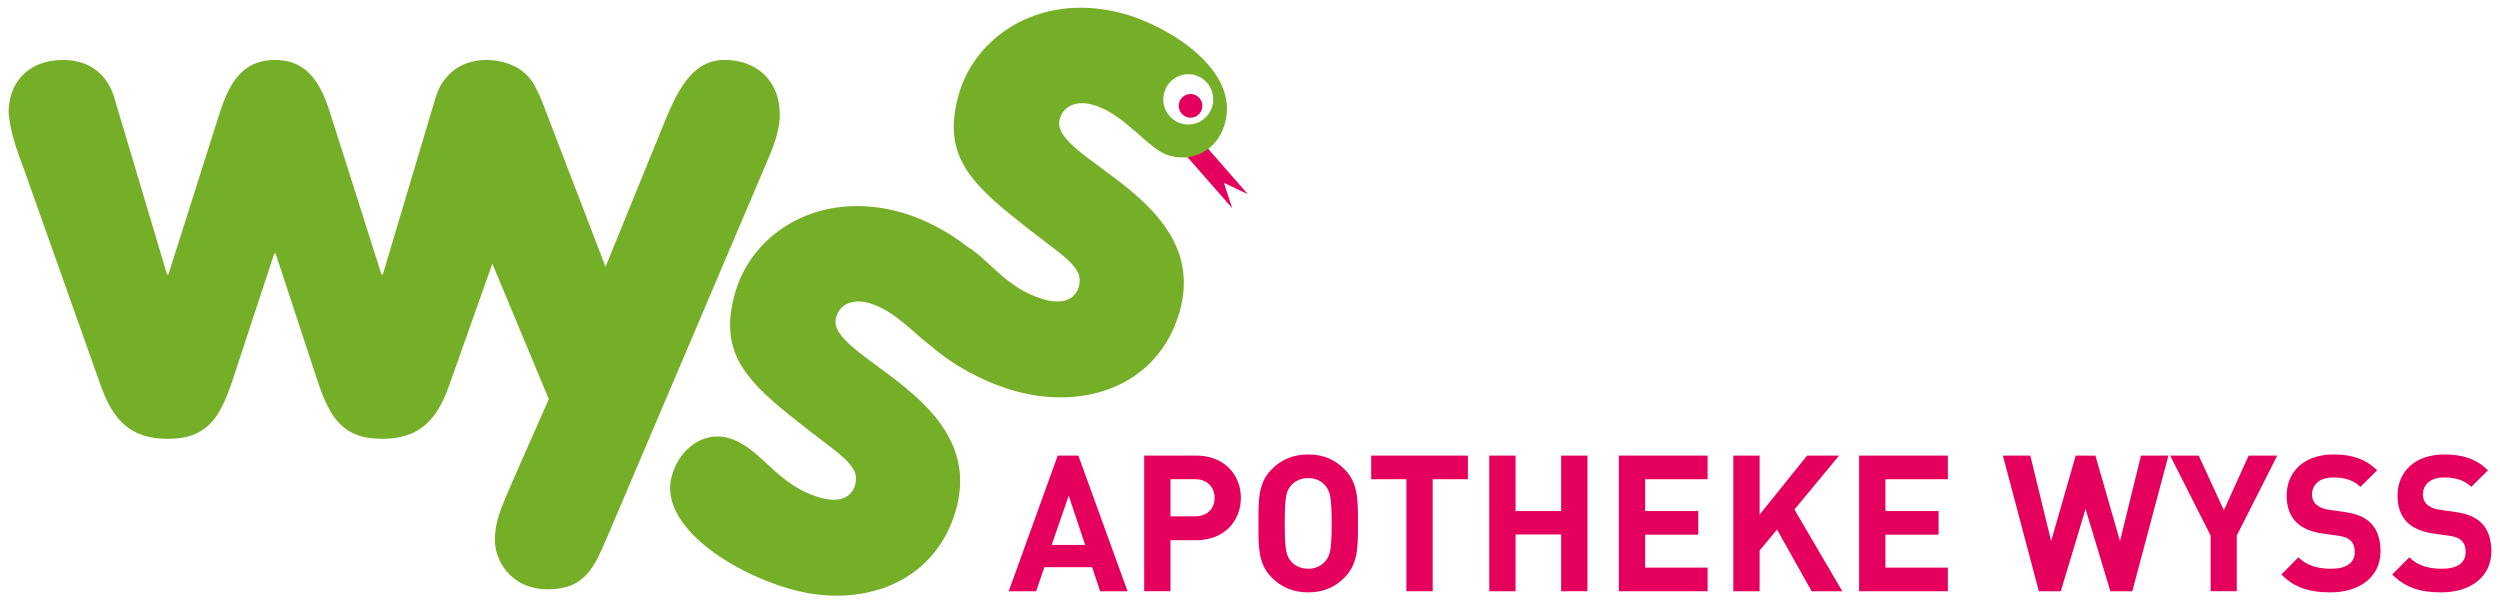
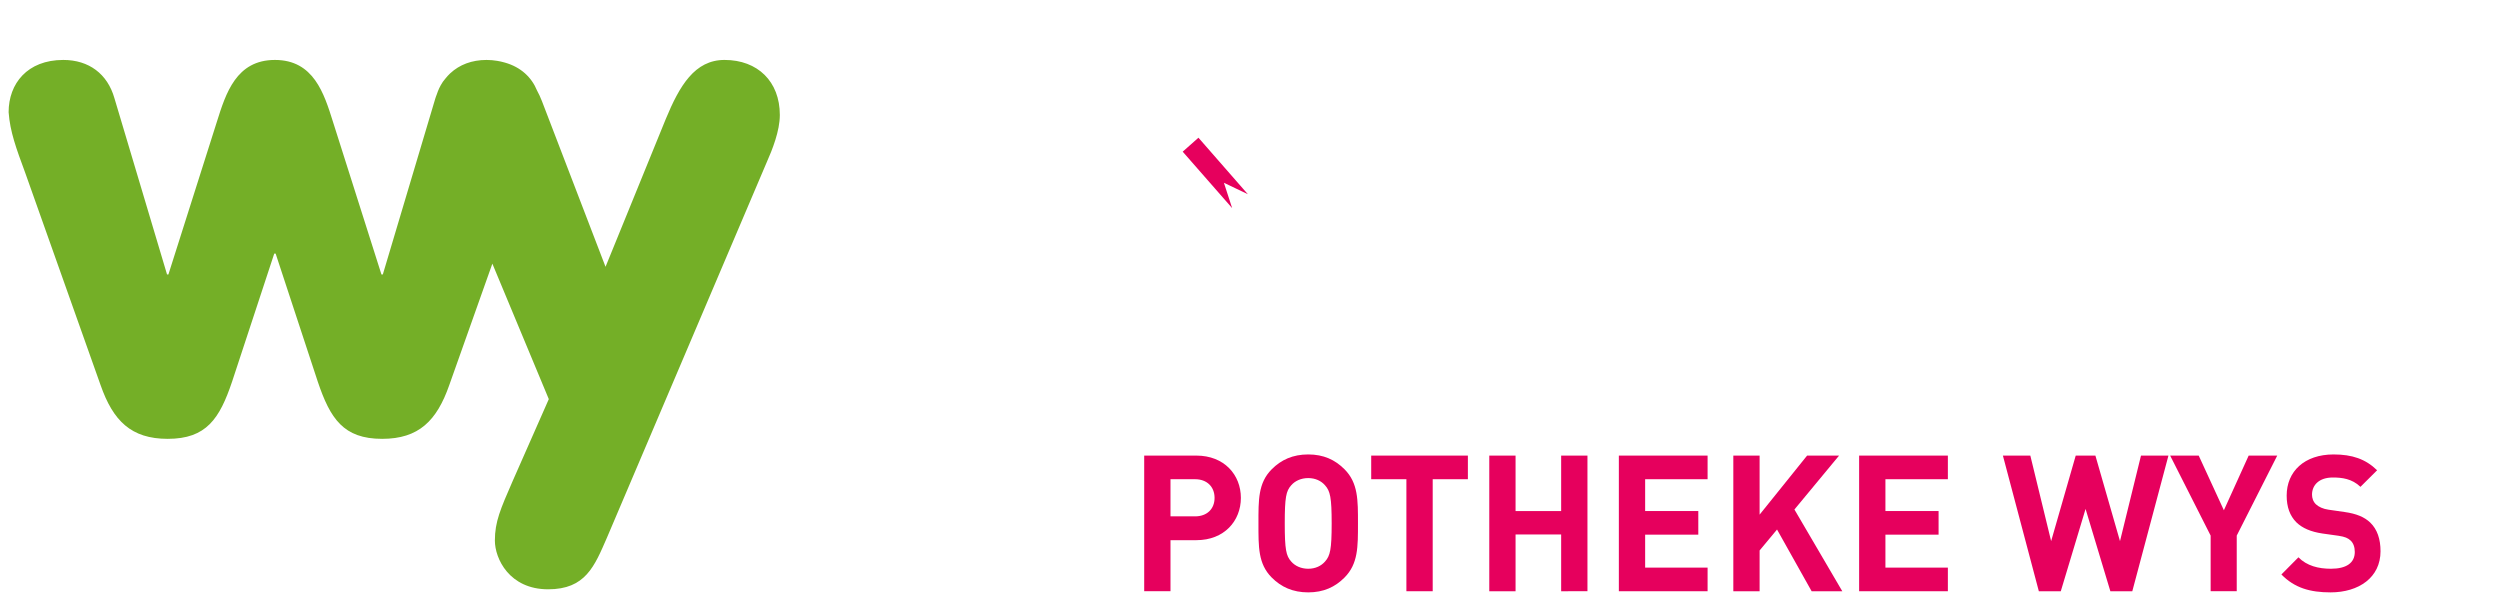
<svg xmlns="http://www.w3.org/2000/svg" version="1.1" id="Ebene_1" x="0px" y="0px" viewBox="0 0 290 70" style="enable-background:new 0 0 290 70;" xml:space="preserve">
  <style type="text/css">
	.st0{fill:#E6005D;}
	.st1{fill:#74AF27;}
</style>
  <g>
    <polygon class="st0" points="141.973,21.201 142.929,24.141 137.193,17.593 139.02,15.975 144.749,22.528  " />
-     <path class="st0" d="M139.417,12.663c-0.214,0.73-0.971,1.148-1.697,0.936c-0.723-0.216-1.141-0.977-0.927-1.713   c0.209-0.725,0.967-1.142,1.691-0.929C139.209,11.171,139.627,11.934,139.417,12.663z" />
    <g>
      <path class="st1" d="M90.46,13.336c0-3.88-2.567-6.383-6.417-6.383c-3.454,0-5.215,2.989-6.819,6.867l-6.982,17.13l-7.381-19.23    c-0.169-0.442-0.362-0.846-0.568-1.227c-0.626-1.528-1.875-2.704-3.703-3.226c-0.031-0.01-0.064-0.017-0.095-0.026    c-0.266-0.072-0.534-0.14-0.824-0.183c-0.395-0.064-0.802-0.104-1.232-0.104c-1.708,0-3.139,0.552-4.209,1.549    c-0.006,0.005-0.012,0.01-0.017,0.016c-0.198,0.186-0.381,0.388-0.553,0.605c-0.101,0.122-0.203,0.242-0.294,0.373    c-0.02,0.031-0.037,0.066-0.057,0.097c-0.269,0.404-0.477,0.857-0.637,1.345c-0.055,0.154-0.121,0.298-0.167,0.461l-6.097,20.441    h-0.159L38.63,14.146c-1.041-3.316-2.247-7.193-6.739-7.193c-4.491,0-5.697,3.877-6.74,7.193l-5.616,17.692h-0.159l-6.101-20.441    C12.472,8.57,10.308,6.953,7.34,6.953C3.166,6.953,1,9.703,1,13.012c0.161,2.265,0.882,4.204,1.924,7.03l8.748,24.644    c1.443,4.116,3.529,6.22,7.784,6.22c4.491,0,6.019-2.345,7.462-6.624l4.895-14.866h0.16l4.892,14.866    c1.445,4.279,2.97,6.624,7.464,6.624c4.251,0,6.339-2.104,7.781-6.22l5.004-14.102l6.547,15.715l-4.171,9.456    c-1.443,3.312-2.084,4.765-2.084,6.951c0,2.096,1.678,5.653,6.177,5.653c4.334,0,5.376-2.666,6.819-5.981L88.937,18.83    C89.584,17.376,90.46,15.194,90.46,13.336z" />
-       <path class="st1" d="M130.717,1.697c-9.631-2.836-17.464,2.264-19.472,9.165c-1.891,6.514,0.742,9.818,6.16,14.189    c5.891,4.767,8.438,5.774,7.718,8.255c-0.36,1.238-1.621,2.131-4.088,1.406c-4.334-1.278-6.165-4.485-8.875-6.139    c-2.345-1.868-5.216-3.228-7.391-3.871c-9.628-2.838-17.461,2.263-19.467,9.164c-1.893,6.514,0.74,9.818,6.16,14.191    c5.888,4.765,8.435,5.774,7.715,8.252c-0.36,1.241-1.624,2.131-4.09,1.403c-5.156-1.517-6.763-5.781-10.532-6.891    c-2.699-0.797-5.631,0.95-6.62,4.361c-1.555,5.352,6.035,10.873,13.581,13.097c8.242,2.429,16.868-0.503,19.347-9.033    c3.855-13.259-15.252-17.711-13.875-22.441c0.517-1.786,2.28-2.106,3.897-1.63c2.919,0.862,5.19,3.569,7.191,5.021    c2.544,2.213,5.945,4.061,9.388,5.076c8.242,2.432,16.868-0.498,19.347-9.027c3.855-13.261-15.252-17.713-13.878-22.444    c0.522-1.786,2.283-2.106,3.899-1.63c3.701,1.093,6.361,5.157,8.746,5.861c2.849,0.84,5.614-0.617,6.493-3.643    C143.897,8.11,135.567,3.128,130.717,1.697z M140.62,12.344c-0.451,1.548-2.058,2.437-3.596,1.983    c-1.537-0.451-2.418-2.074-1.967-3.623c0.448-1.544,2.059-2.432,3.596-1.98C140.191,9.178,141.07,10.801,140.62,12.344z" />
    </g>
    <g>
-       <path class="st0" d="M127.613,68.583l-0.922-2.785h-5.553l-0.944,2.785h-3.182l5.684-15.734h2.392l5.706,15.734H127.613z     M123.97,57.489l-1.975,5.723h3.884L123.97,57.489z" />
      <path class="st0" d="M138.783,62.66h-3.006v5.923h-3.05V52.849h6.057c3.226,0,5.158,2.232,5.158,4.906    C143.94,60.429,142.009,62.66,138.783,62.66z M138.63,55.589h-2.853v4.309h2.853c1.383,0,2.26-0.861,2.26-2.143    C140.89,56.473,140.012,55.589,138.63,55.589z" />
      <path class="st0" d="M155.967,66.992c-1.097,1.105-2.436,1.724-4.214,1.724c-1.778,0-3.138-0.619-4.236-1.724    c-1.58-1.591-1.536-3.558-1.536-6.276c0-2.719-0.044-4.686,1.536-6.277c1.097-1.105,2.458-1.724,4.236-1.724    c1.778,0,3.117,0.619,4.214,1.724c1.58,1.591,1.558,3.558,1.558,6.277C157.525,63.434,157.547,65.401,155.967,66.992z     M153.706,56.297c-0.44-0.509-1.119-0.84-1.953-0.84c-0.834,0-1.536,0.331-1.975,0.84c-0.593,0.662-0.746,1.391-0.746,4.42    c0,3.027,0.154,3.756,0.746,4.418c0.439,0.509,1.141,0.84,1.975,0.84c0.834,0,1.514-0.33,1.953-0.84    c0.593-0.662,0.768-1.391,0.768-4.418C154.474,57.688,154.299,56.959,153.706,56.297z" />
      <path class="st0" d="M166.193,55.589v12.994h-3.051V55.589h-4.082v-2.74h11.214v2.74H166.193z" />
      <path class="st0" d="M181.094,68.583v-6.585h-5.289v6.585h-3.049V52.849h3.049v6.431h5.289v-6.431h3.051v15.734H181.094z" />
      <path class="st0" d="M187.787,68.583V52.849h10.293v2.74h-7.243v3.691h6.166v2.74h-6.166v3.823h7.243v2.74H187.787z" />
      <path class="st0" d="M210.149,68.583l-4.014-7.16l-2.021,2.431v4.729h-3.049V52.849h3.049v6.85l5.509-6.85h3.709l-5.179,6.253    l5.553,9.481H210.149z" />
      <path class="st0" d="M215.659,68.583V52.849h10.293v2.74h-7.243v3.691h6.166v2.74h-6.166v3.823h7.243v2.74H215.659z" />
      <path class="st0" d="M247.347,68.583h-2.545l-2.876-9.546l-2.874,9.546h-2.546l-4.169-15.734h3.182l2.414,9.922l2.852-9.922h2.283    l2.853,9.922l2.436-9.922h3.183L247.347,68.583z" />
      <path class="st0" d="M259.461,62.129v6.453h-3.027v-6.453l-4.697-9.281h3.313l2.92,6.342l2.876-6.342h3.314L259.461,62.129z" />
      <path class="st0" d="M270.346,68.716c-2.368,0-4.169-0.509-5.704-2.078l1.974-1.989c0.987,0.995,2.327,1.326,3.774,1.326    c1.8,0,2.765-0.684,2.765-1.945c0-0.552-0.153-1.016-0.483-1.326c-0.306-0.287-0.659-0.441-1.383-0.552l-1.887-0.265    c-1.339-0.199-2.327-0.618-3.029-1.303c-0.746-0.751-1.119-1.768-1.119-3.094c0-2.807,2.064-4.774,5.444-4.774    c2.15,0,3.708,0.531,5.047,1.835l-1.931,1.922c-0.987-0.951-2.172-1.083-3.204-1.083c-1.624,0-2.415,0.906-2.415,1.989    c0,0.397,0.132,0.818,0.462,1.127c0.307,0.286,0.812,0.53,1.449,0.618l1.843,0.265c1.427,0.2,2.326,0.597,2.985,1.216    c0.834,0.795,1.207,1.945,1.207,3.337C276.141,66.992,273.616,68.716,270.346,68.716z" />
-       <path class="st0" d="M283.207,68.716c-2.371,0-4.17-0.509-5.707-2.078l1.977-1.989c0.987,0.995,2.326,1.326,3.774,1.326    c1.799,0,2.765-0.684,2.765-1.945c0-0.552-0.154-1.016-0.484-1.326c-0.307-0.287-0.658-0.441-1.383-0.552l-1.887-0.265    c-1.339-0.199-2.326-0.618-3.029-1.303c-0.746-0.751-1.119-1.768-1.119-3.094c0-2.807,2.062-4.774,5.442-4.774    c2.15,0,3.709,0.531,5.048,1.835l-1.931,1.922c-0.988-0.951-2.173-1.083-3.205-1.083c-1.624,0-2.413,0.906-2.413,1.989    c0,0.397,0.131,0.818,0.461,1.127c0.306,0.286,0.812,0.53,1.447,0.618l1.844,0.265c1.425,0.2,2.327,0.597,2.984,1.216    c0.834,0.795,1.206,1.945,1.206,3.337C289,66.992,286.477,68.716,283.207,68.716z" />
    </g>
  </g>
</svg>